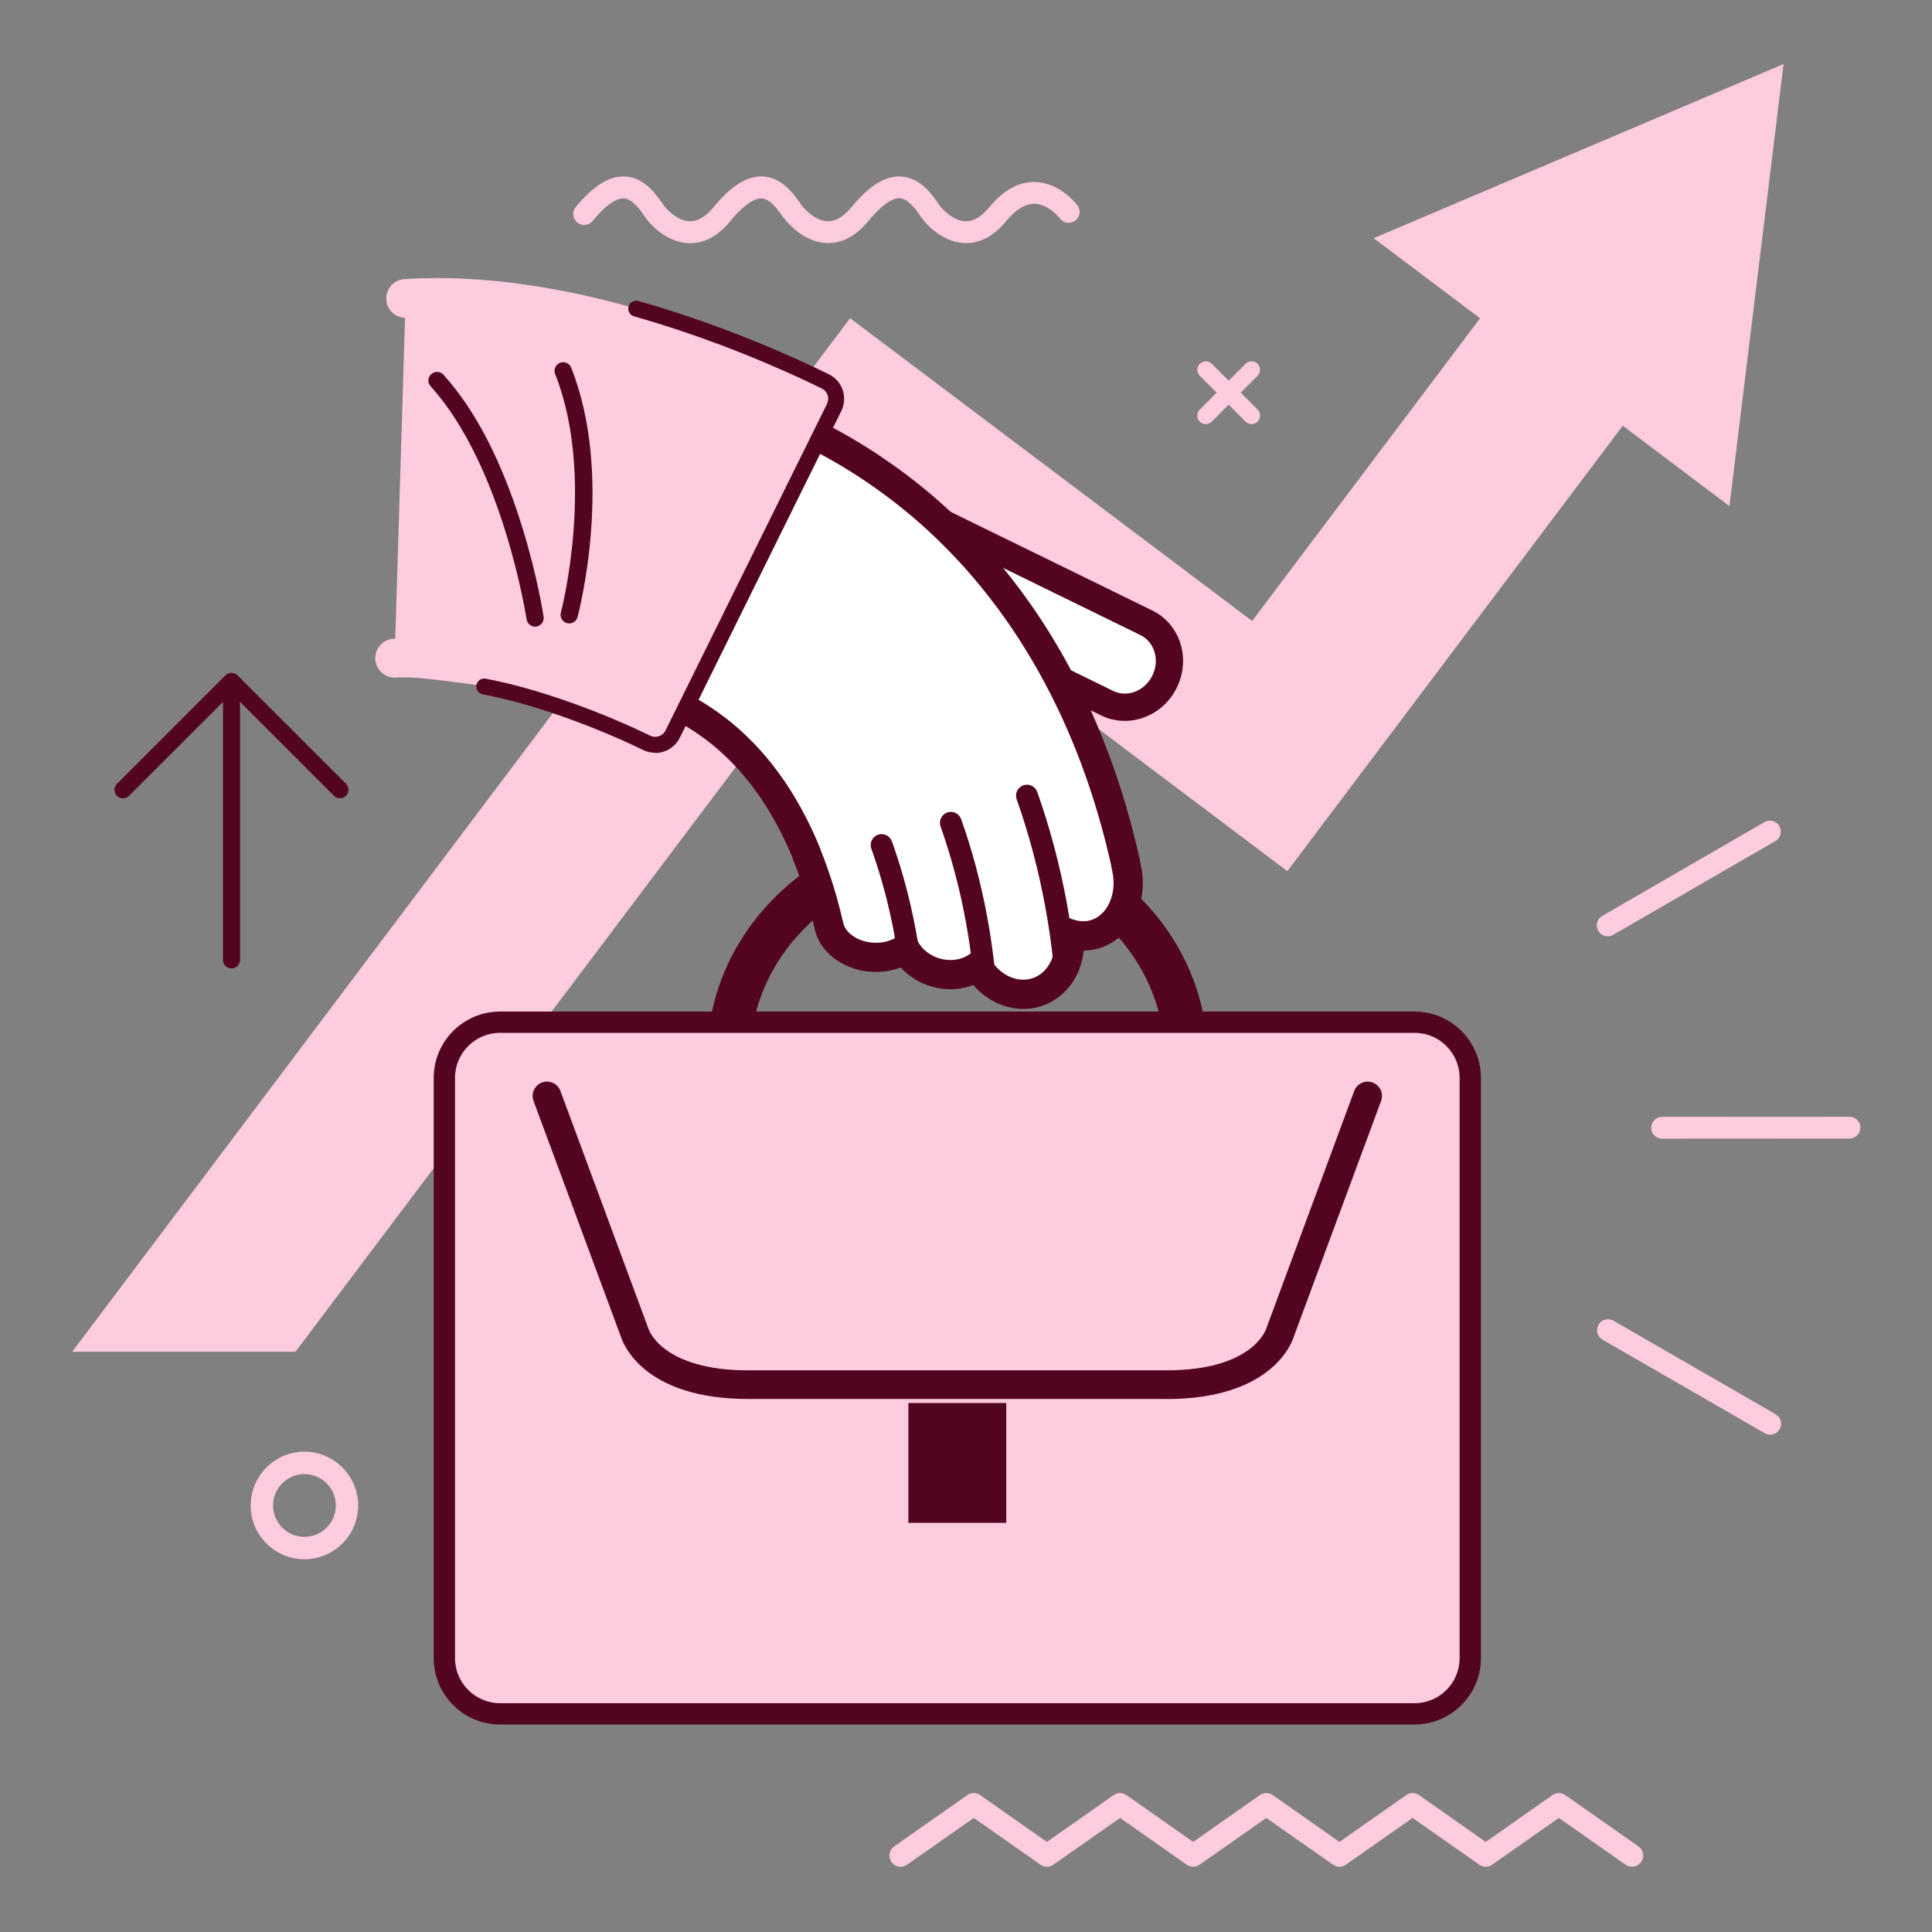
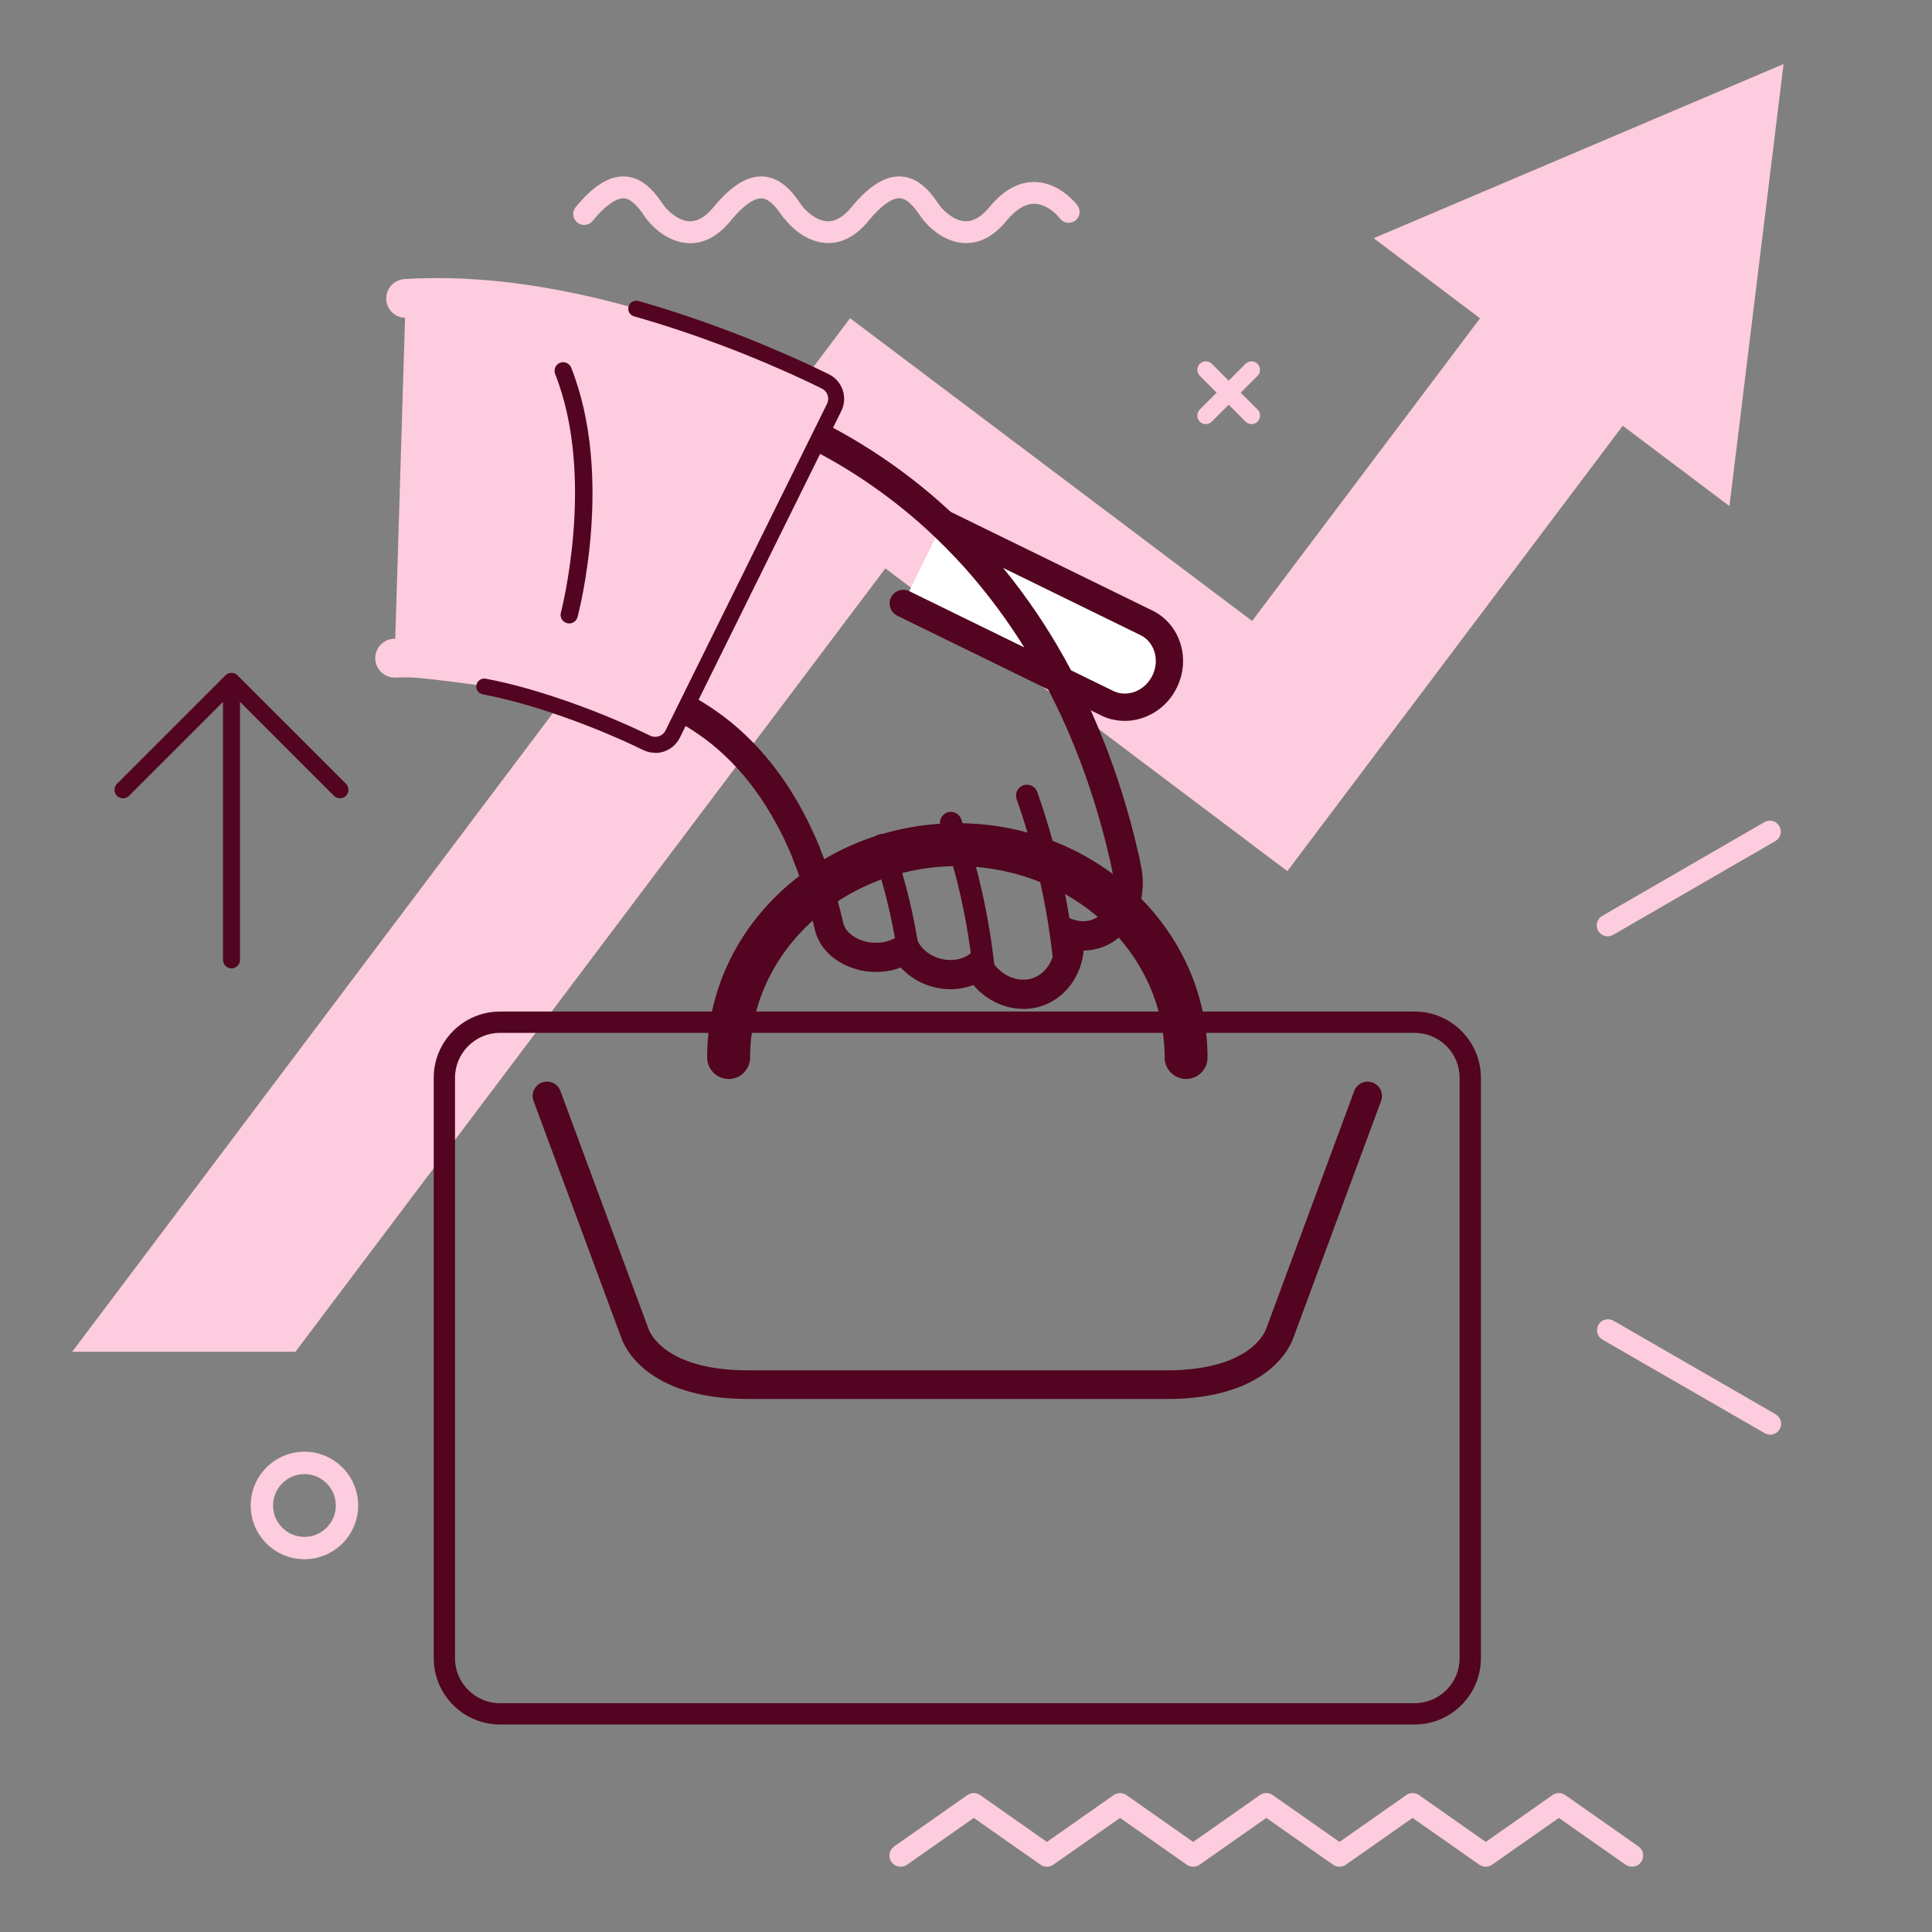
<svg xmlns="http://www.w3.org/2000/svg" width="1080" zoomAndPan="magnify" viewBox="0 0 810 810" height="1080" preserveAspectRatio="xMidYMid meet" version="1.0">
  <rect x="0" y="0" width="810" height="810" fill="#808080" stroke="none" />
  <path fill="#520421" d="M 97.055 406.012 C 95.09 406.012 93.484 404.406 93.484 402.441 L 93.484 289.031 C 93.484 287.066 95.066 285.461 97.055 285.461 C 99.039 285.461 100.621 287.066 100.621 289.031 L 100.621 402.441 C 100.621 404.406 99.016 406.012 97.055 406.012 Z M 97.055 406.012 " fill-opacity="1" fill-rule="nonzero" />
  <path fill="#520421" d="M 51.57 334.715 C 50.652 334.715 49.738 334.359 49.047 333.668 C 47.664 332.285 47.664 330.012 49.047 328.625 L 94.531 283.141 C 95.918 281.758 98.191 281.758 99.574 283.141 L 145.059 328.605 C 146.441 329.988 146.441 332.262 145.059 333.645 C 143.676 335.027 141.402 335.027 140.016 333.645 L 97.074 290.703 L 54.113 333.645 C 53.422 334.336 52.508 334.695 51.59 334.695 Z M 51.57 334.715 " fill-opacity="1" fill-rule="nonzero" />
  <path fill="#fdccde" d="M 505.523 177.805 C 504.613 177.805 503.699 177.449 503.004 176.758 C 501.621 175.375 501.621 173.098 503.004 171.715 L 522.191 152.531 C 523.57 151.148 525.848 151.148 527.23 152.531 C 528.613 153.914 528.613 156.191 527.23 157.574 L 508.043 176.758 C 507.355 177.449 506.441 177.805 505.523 177.805 Z M 505.523 177.805 " fill-opacity="1" fill-rule="nonzero" />
  <path fill="#fdccde" d="M 524.711 177.805 C 523.793 177.805 522.883 177.449 522.191 176.758 L 503.027 157.574 C 501.645 156.191 501.645 153.914 503.027 152.531 C 504.41 151.148 506.684 151.148 508.07 152.531 L 527.254 171.715 C 528.637 173.098 528.637 175.375 527.254 176.758 C 526.562 177.449 525.648 177.805 524.73 177.805 Z M 524.711 177.805 " fill-opacity="1" fill-rule="nonzero" />
  <path fill="#fdccde" d="M 127.637 608.629 C 115.211 608.629 105.105 618.734 105.105 631.184 C 105.105 643.633 115.211 653.715 127.637 653.715 C 140.062 653.715 150.168 643.609 150.168 631.184 C 150.168 618.758 140.062 608.629 127.637 608.629 Z M 127.637 644.344 C 120.387 644.344 114.477 638.434 114.477 631.184 C 114.477 623.934 120.387 618.02 127.637 618.02 C 134.887 618.02 140.797 623.934 140.797 631.184 C 140.797 638.434 134.887 644.344 127.637 644.344 Z M 127.637 644.344 " fill-opacity="1" fill-rule="nonzero" />
  <path fill="#fdccde" d="M 744.484 592.949 L 676.445 553.707 C 675.73 553.285 674.93 553.109 674.145 553.109 C 672.562 553.109 671.023 553.93 670.176 555.383 C 668.906 557.57 669.66 560.379 671.848 561.648 L 739.887 600.887 C 742.074 602.164 744.883 601.402 746.133 599.215 C 747.402 597.031 746.648 594.223 744.461 592.973 Z M 744.484 592.949 " fill-opacity="1" fill-rule="nonzero" />
-   <path fill="#fdccde" d="M 692.262 472.824 C 692.262 475.344 694.312 477.398 696.855 477.398 L 775.402 477.352 C 777.922 477.352 779.973 475.301 779.973 472.777 C 779.973 470.254 777.922 468.207 775.402 468.207 L 696.855 468.25 C 694.336 468.25 692.281 470.301 692.281 472.848 Z M 692.262 472.824 " fill-opacity="1" fill-rule="nonzero" />
  <path fill="#fdccde" d="M 676.332 391.934 L 744.328 352.629 C 746.516 351.359 747.27 348.57 746 346.359 C 745.152 344.891 743.613 344.086 742.031 344.062 C 741.25 344.062 740.465 344.262 739.73 344.688 L 671.738 383.992 C 669.555 385.266 668.793 388.055 670.066 390.266 C 671.336 392.445 674.125 393.207 676.309 391.934 Z M 676.332 391.934 " fill-opacity="1" fill-rule="nonzero" />
  <path fill="#fdccde" d="M 374.891 774.109 L 405.566 752.602 C 407.172 751.465 409.336 751.465 410.941 752.602 L 438.914 772.234 L 466.891 752.602 C 468.496 751.465 470.66 751.465 472.266 752.602 L 500.238 772.234 L 528.211 752.602 C 529.84 751.465 531.98 751.465 533.609 752.602 L 561.582 772.234 L 589.555 752.602 C 591.164 751.465 593.328 751.465 594.934 752.602 L 622.906 772.234 L 650.879 752.602 C 652.488 751.465 654.648 751.465 656.258 752.602 L 686.926 774.109 C 689.047 775.602 689.562 778.523 688.07 780.641 C 687.152 781.938 685.699 782.629 684.23 782.629 C 683.293 782.629 682.355 782.359 681.531 781.781 L 653.555 762.172 L 625.582 781.781 C 623.977 782.918 621.816 782.918 620.207 781.781 L 592.234 762.172 L 564.258 781.781 C 562.656 782.918 560.488 782.918 558.887 781.781 L 530.91 762.172 L 502.938 781.781 C 501.328 782.918 499.168 782.918 497.562 781.781 L 469.59 762.172 L 441.613 781.781 C 440.008 782.918 437.844 782.918 436.238 781.781 L 408.266 762.172 L 380.293 781.781 C 378.172 783.277 375.25 782.762 373.754 780.641 C 372.262 778.523 372.793 775.602 374.891 774.109 Z M 374.891 774.109 " fill-opacity="1" fill-rule="nonzero" />
  <path fill="#fdccde" d="M 123.867 566.738 L 30.266 566.738 L 356.398 133.414 L 524.953 260.344 L 636.562 112.133 L 696.387 157.195 L 539.723 365.234 L 371.191 238.305 Z M 123.867 566.738 " fill-opacity="1" fill-rule="nonzero" />
  <path fill="#fdccde" d="M 725.074 212.184 L 747.762 26.852 L 575.93 99.863 Z M 725.074 212.184 " fill-opacity="1" fill-rule="nonzero" />
  <path fill="#520421" d="M 497.27 452.367 C 492.297 452.367 488.281 448.328 488.281 443.355 C 488.281 399.117 449.289 363.137 401.371 363.137 C 353.453 363.137 314.484 399.117 314.484 443.355 C 314.484 448.328 310.469 452.367 305.496 452.367 C 300.52 452.367 296.48 448.328 296.48 443.355 C 296.48 389.191 343.527 345.133 401.371 345.133 C 459.215 345.133 506.262 389.191 506.262 443.355 C 506.262 448.328 502.227 452.367 497.27 452.367 Z M 497.27 452.367 " fill-opacity="1" fill-rule="nonzero" />
-   <path fill="#fdccde" d="M 209.641 428.562 L 593.082 428.562 C 605.953 428.562 616.414 439.004 616.414 451.898 L 616.414 695.227 C 616.414 708.098 605.977 718.539 593.105 718.539 L 209.66 718.539 C 196.789 718.539 186.328 708.078 186.328 695.207 L 186.328 451.879 C 186.328 439.004 196.77 428.543 209.66 428.543 Z M 209.641 428.562 " fill-opacity="1" fill-rule="nonzero" />
  <path fill="#520421" d="M 593.082 723 L 209.637 723 C 194.312 723 181.844 710.531 181.844 695.207 L 181.844 451.875 C 181.844 436.551 194.312 424.102 209.637 424.102 L 593.082 424.102 C 608.406 424.102 620.879 436.574 620.879 451.875 L 620.879 695.207 C 620.879 710.531 608.406 723 593.082 723 Z M 209.637 433.027 C 199.242 433.027 190.766 441.48 190.766 451.875 L 190.766 695.207 C 190.766 705.602 199.223 714.078 209.637 714.078 L 593.082 714.078 C 603.477 714.078 611.953 705.625 611.953 695.207 L 611.953 451.875 C 611.953 441.48 603.5 433.027 593.082 433.027 Z M 209.637 433.027 " fill-opacity="1" fill-rule="nonzero" />
  <path fill="#520421" d="M 489.039 586.523 L 313.703 586.523 C 270.336 586.523 261.414 563.859 260.32 560.445 L 223.691 461.559 C 222.531 458.457 224.137 455 227.238 453.84 C 230.34 452.699 233.797 454.262 234.957 457.387 L 271.629 556.434 C 271.699 556.609 271.742 556.789 271.809 556.965 C 272.012 557.57 277.656 574.52 313.703 574.52 L 489.039 574.52 C 525.066 574.52 530.73 557.594 530.953 556.875 C 531 556.699 531.02 556.633 531.09 556.453 L 567.762 457.406 C 568.922 454.305 572.355 452.723 575.48 453.859 C 578.582 455.02 580.188 458.477 579.027 461.578 L 542.398 560.469 C 541.309 563.883 532.402 586.547 489.039 586.547 Z M 489.039 586.523 " fill-opacity="1" fill-rule="nonzero" />
-   <path fill="#520421" d="M 421.871 588.219 L 380.848 588.219 L 380.848 638.453 L 421.871 638.453 Z M 421.871 588.219 " fill-opacity="1" fill-rule="nonzero" />
  <path fill="#ffffff" d="M 480.652 261.148 L 395.148 219.32 L 378.688 252.98 L 464.188 294.809 C 472.934 299.09 483.707 295.008 488.258 285.707 C 492.809 276.406 489.398 265.406 480.652 261.125 Z M 480.652 261.148 " fill-opacity="1" fill-rule="nonzero" />
  <path fill="#520421" d="M 466.129 301.59 C 464.613 301.211 463.141 300.676 461.691 299.961 L 376.188 258.137 C 373.355 256.75 372.172 253.316 373.555 250.484 C 374.938 247.652 378.371 246.469 381.23 247.852 L 466.73 289.68 C 469.523 291.039 472.758 291.148 475.812 290.012 C 478.98 288.809 481.59 286.398 483.152 283.207 C 486.297 276.762 484.062 269.176 478.152 266.277 L 392.672 224.449 C 389.84 223.066 388.656 219.633 390.039 216.801 C 391.426 213.945 394.859 212.785 397.691 214.168 L 483.176 255.992 C 494.75 261.66 499.348 276.113 493.414 288.227 C 490.578 294.051 485.762 298.469 479.852 300.699 C 475.344 302.414 470.594 302.684 466.129 301.566 Z M 466.129 301.59 " fill-opacity="1" fill-rule="nonzero" />
-   <path fill="#ffffff" d="M 321.512 179.812 C 322.113 178.32 323.543 177.227 325.504 176.801 C 327.469 176.402 329.809 176.645 331.949 177.648 C 331.949 177.648 332.82 178.051 334.473 178.809 C 335.297 179.188 336.301 179.656 337.484 180.215 C 338.664 180.773 340.027 181.465 341.52 182.223 C 347.566 185.277 356.156 189.918 365.902 196.477 C 375.629 203.012 386.559 211.445 397.066 221.617 C 402.309 226.684 407.531 232.125 412.438 237.902 C 417.367 243.656 422.055 249.703 426.445 255.883 C 435.234 268.242 442.594 281.199 448.531 293.516 C 454.508 305.828 458.992 317.539 462.43 327.602 C 465.82 337.66 468.113 346.094 469.609 352.027 C 470.344 354.996 470.902 357.316 471.262 358.898 C 471.617 360.484 471.82 361.328 471.82 361.328 C 471.91 361.73 471.977 362.156 472.02 362.555 L 472.352 364.098 C 473.848 371.035 472.691 377.793 469.746 382.879 C 466.797 387.988 462.07 391.422 456.492 392.18 C 453.57 392.582 450.715 392.227 448.039 391.309 L 448.129 391.934 C 449.02 398.273 447.48 404.516 443.91 409.27 C 440.43 413.906 435.434 416.543 430.059 416.832 C 425.777 417.055 421.715 415.848 418.258 413.73 C 414.801 411.609 411.945 408.621 410.027 405.027 C 407.328 406.949 404.117 408.152 400.637 408.484 C 396.086 408.934 391.758 407.953 388.102 406.031 C 384.438 404.117 381.453 401.258 379.578 397.801 C 377.035 399.477 374.043 400.613 370.766 401.105 C 365.168 401.93 359.836 400.746 355.684 398.43 C 351.516 396.086 348.547 392.562 347.566 388.254 C 347.566 388.254 347.121 386.293 346.406 383.395 C 345.668 380.492 344.621 376.656 343.461 372.906 C 342.301 369.16 341.031 365.5 340.004 362.805 C 339.492 361.461 339.066 360.348 338.754 359.566 C 338.441 358.809 338.266 358.363 338.266 358.363 C 338.152 358.094 338.086 357.805 338.039 357.492 C 338.039 357.492 337.906 357.137 337.617 356.465 C 337.328 355.797 336.902 354.84 336.367 353.59 C 335.273 351.133 333.668 347.676 331.57 343.73 C 329.477 339.781 326.91 335.363 323.898 330.969 C 320.887 326.598 317.496 322.203 313.859 318.23 C 310.223 314.262 306.387 310.625 302.57 307.523 C 298.758 304.422 294.965 301.836 291.598 299.762 C 288.227 297.688 285.238 296.168 283.141 295.121 C 282.094 294.586 281.223 294.23 280.668 293.961 C 280.086 293.691 279.797 293.539 279.797 293.539 C 277.723 292.621 277.008 289.387 278.277 286.242 L 321.535 179.859 Z M 321.512 179.812 " fill-opacity="1" fill-rule="nonzero" />
  <path fill="#520421" d="M 359.812 406.547 C 357.293 405.922 354.883 404.961 352.699 403.734 C 346.852 400.457 342.926 395.438 341.59 389.594 C 341.566 389.48 341.141 387.586 340.449 384.844 C 339.961 382.879 338.934 378.93 337.594 374.691 C 336.613 371.523 335.387 367.953 334.25 364.898 L 332.578 360.641 C 332.398 360.168 332.242 359.703 332.109 359.254 L 330.723 356 C 329.633 353.543 328.113 350.266 326.129 346.562 C 323.855 342.277 321.379 338.176 318.812 334.383 C 315.711 329.875 312.523 325.816 309.332 322.336 C 305.898 318.59 302.328 315.199 298.691 312.23 C 295.457 309.621 292 307.168 288.387 304.938 C 285.352 303.086 282.676 301.703 280.398 300.543 L 280.309 300.496 C 279.82 300.23 279.352 300.027 278.906 299.828 C 278.57 299.672 278.281 299.539 278.035 299.426 L 277.23 299.047 C 272.145 296.727 270.117 290.125 272.59 283.922 L 315.867 177.492 C 317.25 174.082 320.309 171.648 324.258 170.824 C 327.602 170.133 331.305 170.602 334.539 172.094 L 340.07 174.684 C 340.984 175.105 341.945 175.598 342.992 176.133 L 344.289 176.781 C 353.164 181.262 361.352 186.059 369.359 191.438 C 380.941 199.223 391.715 207.922 401.352 217.27 C 407.129 222.844 412.414 228.465 417.121 233.977 C 422.141 239.844 426.961 246.043 431.445 252.402 C 439.742 264.07 447.348 277.031 454.062 290.906 C 459.348 301.812 463.988 313.191 468.227 325.684 C 471.039 334.047 473.492 342.414 475.543 350.578 C 476.305 353.613 476.859 355.977 477.242 357.605 L 477.797 360.035 C 477.91 360.574 477.996 361.105 478.062 361.621 L 478.336 362.871 C 480.074 370.945 478.891 379.398 475.055 386.004 C 471.125 392.828 464.66 397.312 457.34 398.293 C 456.359 398.43 455.359 398.496 454.352 398.516 C 453.816 403.824 451.945 408.867 448.82 412.992 C 444.359 418.949 437.645 422.609 430.395 422.965 C 425.152 423.23 419.82 421.848 415.09 418.973 C 412.438 417.344 410.051 415.312 408.062 412.969 C 405.898 413.82 403.602 414.355 401.238 414.602 C 395.754 415.156 390.176 414.043 385.242 411.477 C 382.32 409.938 379.758 407.953 377.66 405.633 C 375.742 406.348 373.754 406.883 371.66 407.172 C 367.664 407.754 363.691 407.551 359.836 406.594 Z M 343.996 356.266 L 344.445 357.336 L 345.691 360.574 C 346.43 362.555 347.836 366.438 349.285 371.078 C 350.688 375.586 351.781 379.777 352.316 381.875 C 353.031 384.754 353.457 386.691 353.523 386.918 C 354.234 390.016 356.738 391.98 358.699 393.094 C 359.945 393.809 361.328 394.344 362.805 394.723 C 365.125 395.305 367.512 395.414 369.898 395.082 C 372.238 394.723 374.379 393.945 376.211 392.719 L 381.762 389.055 L 384.93 394.902 C 386.203 397.27 388.277 399.25 390.93 400.637 C 393.723 402.086 396.914 402.73 400.012 402.418 C 402.398 402.176 404.629 401.371 406.504 400.031 L 412.148 396.062 L 415.406 402.129 C 416.809 404.738 418.883 406.949 421.449 408.508 C 424.035 410.094 426.938 410.875 429.746 410.719 C 433.406 410.539 436.707 408.711 439.027 405.609 C 441.637 402.152 442.754 397.469 442.082 392.785 L 440.59 382.32 L 450.004 385.531 C 451.898 386.18 453.816 386.379 455.668 386.137 C 459.281 385.645 462.383 383.414 464.438 379.844 C 466.758 375.809 467.469 370.543 466.352 365.367 L 465.953 363.492 L 465.91 363.137 C 465.91 362.961 465.863 362.781 465.82 362.621 L 465.281 360.234 C 464.926 358.676 464.391 356.398 463.656 353.477 C 461.668 345.625 459.305 337.57 456.605 329.52 C 452.523 317.52 448.082 306.609 443.02 296.168 C 436.617 282.918 429.348 270.559 421.449 259.406 C 417.164 253.34 412.57 247.449 407.797 241.852 C 403.355 236.629 398.316 231.301 392.828 225.988 C 383.703 217.133 373.512 208.926 362.516 201.52 C 354.949 196.434 347.188 191.902 338.777 187.664 L 337.461 187.02 C 336.523 186.551 335.656 186.105 334.852 185.727 L 329.363 183.184 C 328.539 182.805 327.602 182.648 326.867 182.758 L 283.879 288.496 C 283.879 288.496 283.832 288.605 283.812 288.652 C 283.812 288.652 283.832 288.652 283.855 288.676 C 284.371 288.898 285.082 289.23 285.887 289.633 C 287.695 290.547 291.039 292.223 294.742 294.496 C 298.805 296.996 302.707 299.762 306.363 302.707 C 310.469 306.051 314.484 309.867 318.32 314.059 C 321.891 317.965 325.438 322.469 328.875 327.445 C 331.727 331.637 334.43 336.121 336.902 340.805 C 339.066 344.867 340.695 348.391 341.879 351.023 L 343.91 355.816 L 343.977 356.266 Z M 343.996 356.266 " fill-opacity="1" fill-rule="nonzero" />
  <path fill="#520421" d="M 444.98 407.059 C 443.176 406.613 441.746 405.078 441.547 403.113 L 441.211 400.078 C 441.012 398.316 440.68 395.57 440.207 392.27 C 439.203 385.02 437.621 376.457 435.902 368.715 C 434.207 361.105 431.934 352.652 429.703 345.516 C 428.785 342.59 427.918 339.914 427.227 337.973 L 426.223 335.051 C 425.395 332.664 426.668 330.055 429.059 329.23 C 431.445 328.402 434.051 329.676 434.879 332.062 L 435.883 334.961 C 436.594 336.992 437.512 339.781 438.449 342.793 C 440.77 350.156 443.086 358.875 444.848 366.727 C 446.633 374.691 448.238 383.527 449.289 390.977 C 449.781 394.367 450.113 397.203 450.336 399.051 L 450.672 402.109 C 450.941 404.629 449.133 406.883 446.613 407.172 C 446.051 407.238 445.496 407.191 445.004 407.059 Z M 444.98 407.059 " fill-opacity="1" fill-rule="nonzero" />
  <path fill="#520421" d="M 411.254 410.16 C 409.445 409.715 408.043 408.176 407.82 406.234 L 407.484 403.355 C 407.285 401.684 406.992 399.41 406.613 396.707 C 405.699 390.266 404.316 382.699 402.801 375.941 C 401.305 369.27 399.32 361.844 397.355 355.594 C 396.508 352.898 395.773 350.621 395.215 349.016 L 394.32 346.449 C 393.496 344.062 394.766 341.453 397.156 340.629 C 399.543 339.805 402.152 341.074 402.98 343.461 L 403.848 345.984 C 404.43 347.652 405.211 350.02 406.102 352.832 C 408.152 359.324 410.207 367.016 411.742 373.934 C 413.309 380.914 414.758 388.723 415.695 395.395 C 416.094 398.18 416.383 400.527 416.609 402.242 L 416.941 405.211 C 417.23 407.73 415.426 409.984 412.902 410.273 C 412.348 410.34 411.789 410.293 411.277 410.16 Z M 411.254 410.16 " fill-opacity="1" fill-rule="nonzero" />
  <path fill="#520421" d="M 379.398 401.637 C 377.656 401.191 376.273 399.766 375.984 397.891 C 375.984 397.867 375.562 395.148 374.824 391.152 C 373.953 386.469 372.773 381.117 371.613 376.496 C 370.43 371.812 368.914 366.594 367.488 362.199 C 366.262 358.406 365.344 355.91 365.324 355.887 C 364.453 353.52 365.656 350.891 368.023 349.996 C 370.387 349.105 373.016 350.332 373.91 352.699 C 373.953 352.809 374.914 355.395 376.188 359.344 C 377.68 363.918 379.242 369.336 380.492 374.223 C 381.695 379.02 382.922 384.574 383.84 389.461 C 384.598 393.605 385.043 396.352 385.043 396.465 C 385.422 398.961 383.727 401.305 381.23 401.684 C 380.602 401.773 380.004 401.754 379.422 401.594 Z M 379.398 401.637 " fill-opacity="1" fill-rule="nonzero" />
  <path fill="#fdccde" d="M 350.086 164.531 C 349.395 162.48 347.902 160.785 345.961 159.848 L 344.129 158.957 C 344.129 158.957 344.086 158.934 344.039 158.91 L 339.066 156.523 C 335.25 154.738 329.141 151.949 321.531 148.738 C 308.996 143.453 289.301 135.777 266.68 129.355 C 255.906 126.273 245.086 123.688 234.512 121.703 C 223.828 119.672 213.117 118.199 203.594 117.441 C 201.852 117.285 200.137 117.195 198.465 117.086 L 195.676 116.906 C 194.871 116.863 194.09 116.816 193.332 116.773 L 189.383 116.66 C 187.645 116.617 186.035 116.57 184.496 116.57 C 184.43 116.57 184.387 116.57 184.32 116.57 L 175.441 116.707 C 175.441 116.707 175.262 116.707 175.176 116.707 L 169.598 117.02 C 165.113 117.285 161.676 121.121 161.945 125.629 C 162.191 129.867 165.648 133.125 169.82 133.234 L 165.715 267.773 L 164.98 267.816 C 160.496 268.086 157.059 271.941 157.348 276.426 C 157.617 280.91 161.477 284.324 165.961 284.078 L 166.586 284.035 C 166.586 284.035 166.695 284.035 166.766 284.035 L 167.164 283.988 L 167.992 283.988 C 167.992 283.988 168.102 283.988 168.168 283.988 L 169.375 283.988 L 171.004 284.012 C 171.047 284.012 171.09 284.012 171.137 284.012 L 172.074 284.012 C 172.074 284.012 172.25 284.035 172.34 284.035 C 172.52 284.035 172.699 284.055 172.898 284.078 C 173.301 284.102 173.703 284.125 174.102 284.145 C 174.484 284.168 174.859 284.191 175.285 284.211 C 175.328 284.211 175.375 284.211 175.418 284.211 C 178.008 284.414 196.766 286.555 203.016 287.738 C 208.59 288.809 214.637 290.234 220.547 291.93 C 231.477 295.031 244.66 299.695 255.883 304.469 C 261.234 306.719 265.297 308.594 267.258 309.508 L 271.098 311.359 C 275.109 313.324 279.973 311.672 281.98 307.656 L 349.707 170.691 C 350.668 168.75 350.824 166.52 350.109 164.465 Z M 350.086 164.531 " fill-opacity="1" fill-rule="nonzero" />
-   <path fill="#520421" d="M 179.77 160.652 C 179.348 159.336 179.703 157.84 180.797 156.859 C 182.27 155.52 184.566 155.633 185.906 157.105 C 199.312 171.895 210.465 193.488 219.031 221.285 C 225.387 241.875 227.797 257.914 227.91 258.582 C 228.199 260.543 226.84 262.395 224.875 262.688 C 222.91 262.977 221.062 261.617 220.77 259.629 C 220.66 259.004 210.91 195.453 180.551 161.969 C 180.191 161.566 179.949 161.121 179.793 160.652 Z M 179.77 160.652 " fill-opacity="1" fill-rule="nonzero" />
  <path fill="#520421" d="M 235.203 258.848 C 235 258.223 234.957 257.512 235.16 256.82 C 235.316 256.262 249.883 200 232.75 156.816 C 232.016 154.961 232.926 152.844 234.777 152.109 C 236.629 151.371 238.727 152.285 239.465 154.137 C 257.512 199.602 242.766 256.285 242.141 258.691 C 241.629 260.609 239.645 261.77 237.723 261.258 C 236.496 260.922 235.582 260.008 235.203 258.871 Z M 235.203 258.848 " fill-opacity="1" fill-rule="nonzero" />
  <path fill="#fdccde" d="M 328.648 91.363 C 328.648 91.363 335.699 101.359 346.406 101.871 C 352.852 102.184 358.832 99.059 364.141 92.59 C 370.766 84.559 374.938 83 377.258 83.109 C 380.691 83.289 383.816 87.461 386.445 91.387 C 386.516 91.477 393.473 101.379 404.207 101.895 C 410.648 102.207 416.633 99.082 421.938 92.613 C 425.91 87.773 429.902 85.363 433.762 85.453 C 439.742 85.562 444.293 91.453 444.383 91.586 C 445.898 93.617 448.754 94.02 450.781 92.523 C 452.812 91.031 453.234 88.152 451.719 86.121 C 451.43 85.719 444.516 76.574 434.031 76.309 C 427.184 76.129 420.734 79.676 414.844 86.812 C 411.52 90.852 408.129 92.859 404.785 92.77 C 399.789 92.637 395.215 87.906 393.988 86.234 C 390.977 81.793 385.957 74.387 377.66 73.988 C 371.125 73.676 364.363 77.867 357.027 86.812 C 353.703 90.852 350.312 92.859 346.965 92.77 C 341.965 92.637 337.418 87.906 336.168 86.234 C 333.156 81.793 328.137 74.387 319.84 73.988 C 313.301 73.676 306.543 77.867 299.203 86.812 C 295.879 90.852 292.488 92.859 289.141 92.77 C 284.145 92.637 279.594 87.906 278.348 86.234 C 275.336 81.793 270.316 74.387 262.016 73.988 C 255.48 73.676 248.723 77.867 241.383 86.812 C 240.691 87.66 240.336 88.688 240.336 89.715 C 240.336 91.031 240.914 92.348 242.008 93.262 C 243.969 94.867 246.848 94.598 248.453 92.637 C 255.078 84.605 259.25 83.043 261.57 83.156 C 265.008 83.332 268.129 87.504 270.762 91.43 C 270.828 91.52 277.789 101.426 288.52 101.938 C 294.965 102.25 300.941 99.129 306.254 92.656 C 312.855 84.629 317.051 83.066 319.371 83.176 C 322.805 83.355 325.906 87.527 328.559 91.453 Z M 328.648 91.363 " fill-opacity="1" fill-rule="nonzero" />
  <path fill="#520421" d="M 274.641 315.598 C 272.945 315.598 271.23 315.219 269.621 314.438 L 265.809 312.609 C 264.336 311.918 260.277 310.023 254.59 307.637 C 243.5 302.93 230.449 298.289 219.633 295.23 C 213.875 293.582 207.922 292.176 202.387 291.105 C 200.582 290.75 199.375 289.008 199.734 287.203 C 200.09 285.395 201.832 284.191 203.66 284.547 C 209.395 285.641 215.551 287.113 221.484 288.809 C 232.527 291.93 245.887 296.684 257.219 301.477 C 263.02 303.934 267.191 305.852 268.707 306.586 L 272.59 308.438 C 274.977 309.598 277.855 308.617 279.016 306.273 L 346.738 169.305 C 347.297 168.168 347.387 166.852 346.984 165.648 C 346.562 164.422 345.715 163.441 344.555 162.883 L 337.684 159.582 C 332.062 156.949 326.195 154.359 320.305 151.863 C 314.285 149.32 308.082 146.844 301.812 144.5 C 289.609 139.93 277.52 135.934 265.832 132.633 C 264.047 132.121 263.02 130.27 263.531 128.508 C 264.047 126.723 265.898 125.695 267.66 126.207 C 279.504 129.555 291.773 133.613 304.156 138.254 C 310.512 140.641 316.805 143.141 322.895 145.727 C 328.871 148.25 334.828 150.879 340.539 153.559 L 347.477 156.902 C 350.242 158.266 352.316 160.605 353.297 163.527 C 354.281 166.383 354.078 169.598 352.719 172.316 L 285.016 309.285 C 283.008 313.324 278.926 315.688 274.688 315.688 Z M 274.641 315.598 " fill-opacity="1" fill-rule="nonzero" />
</svg>